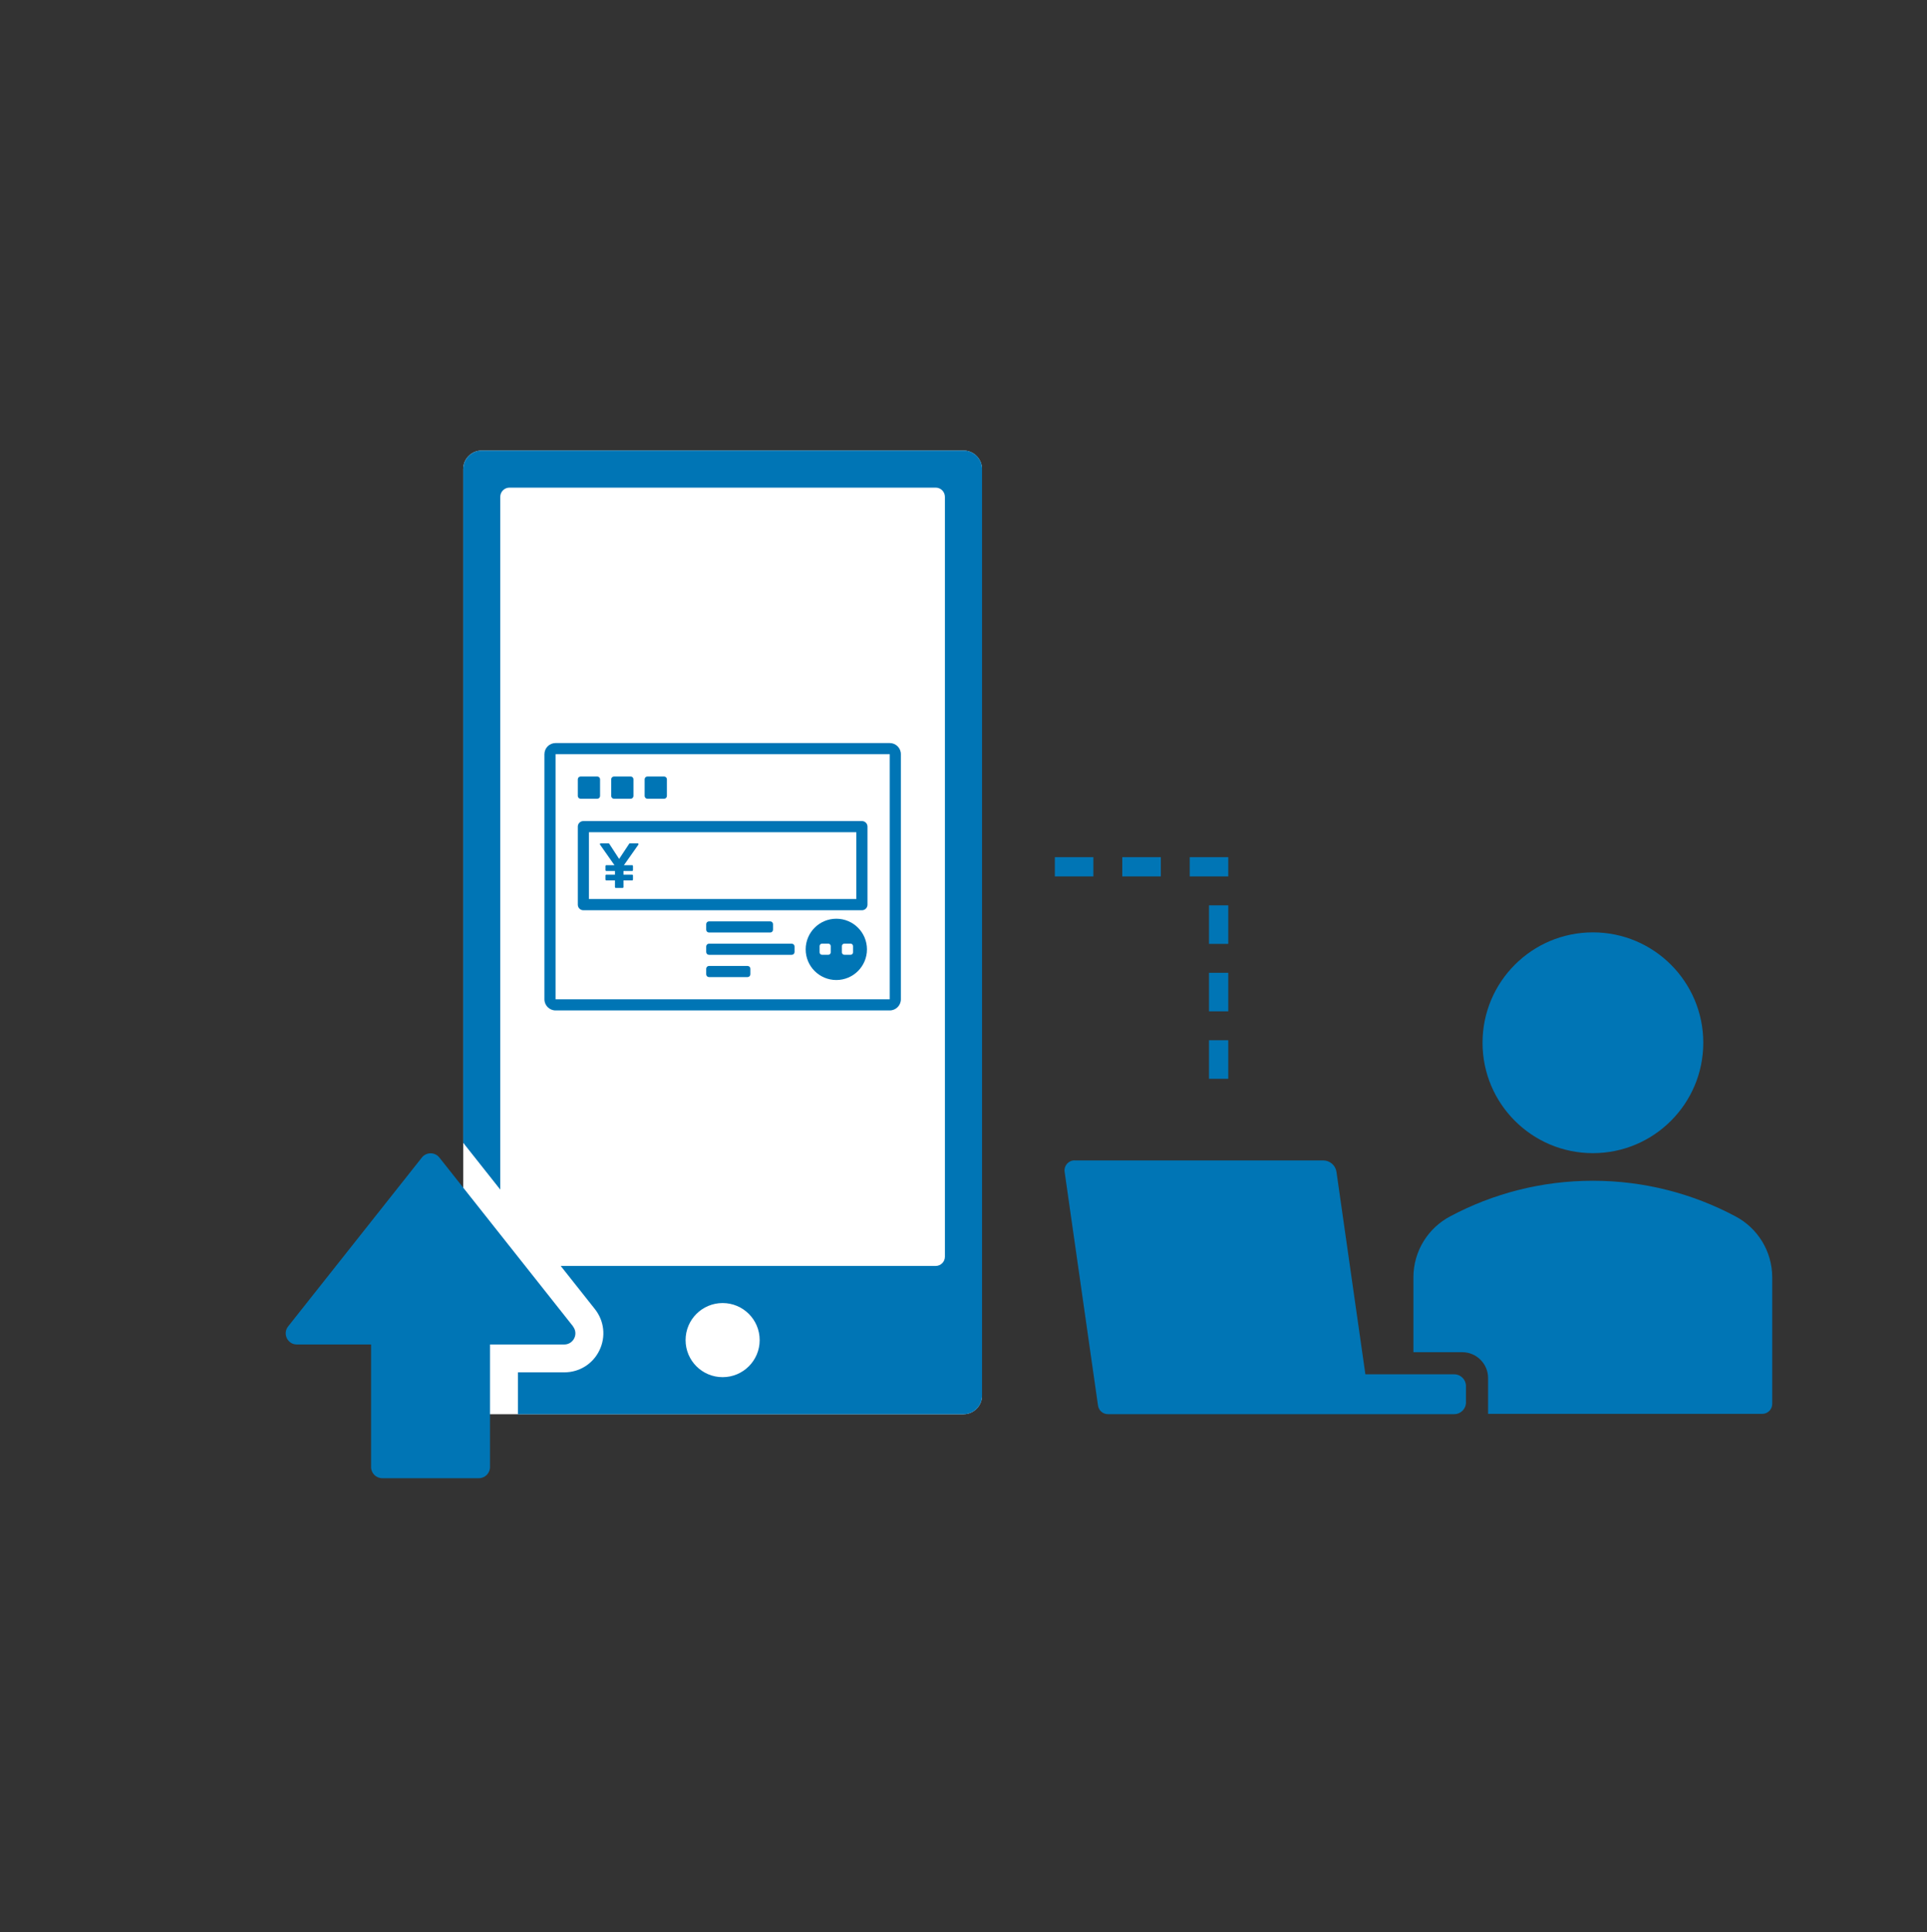
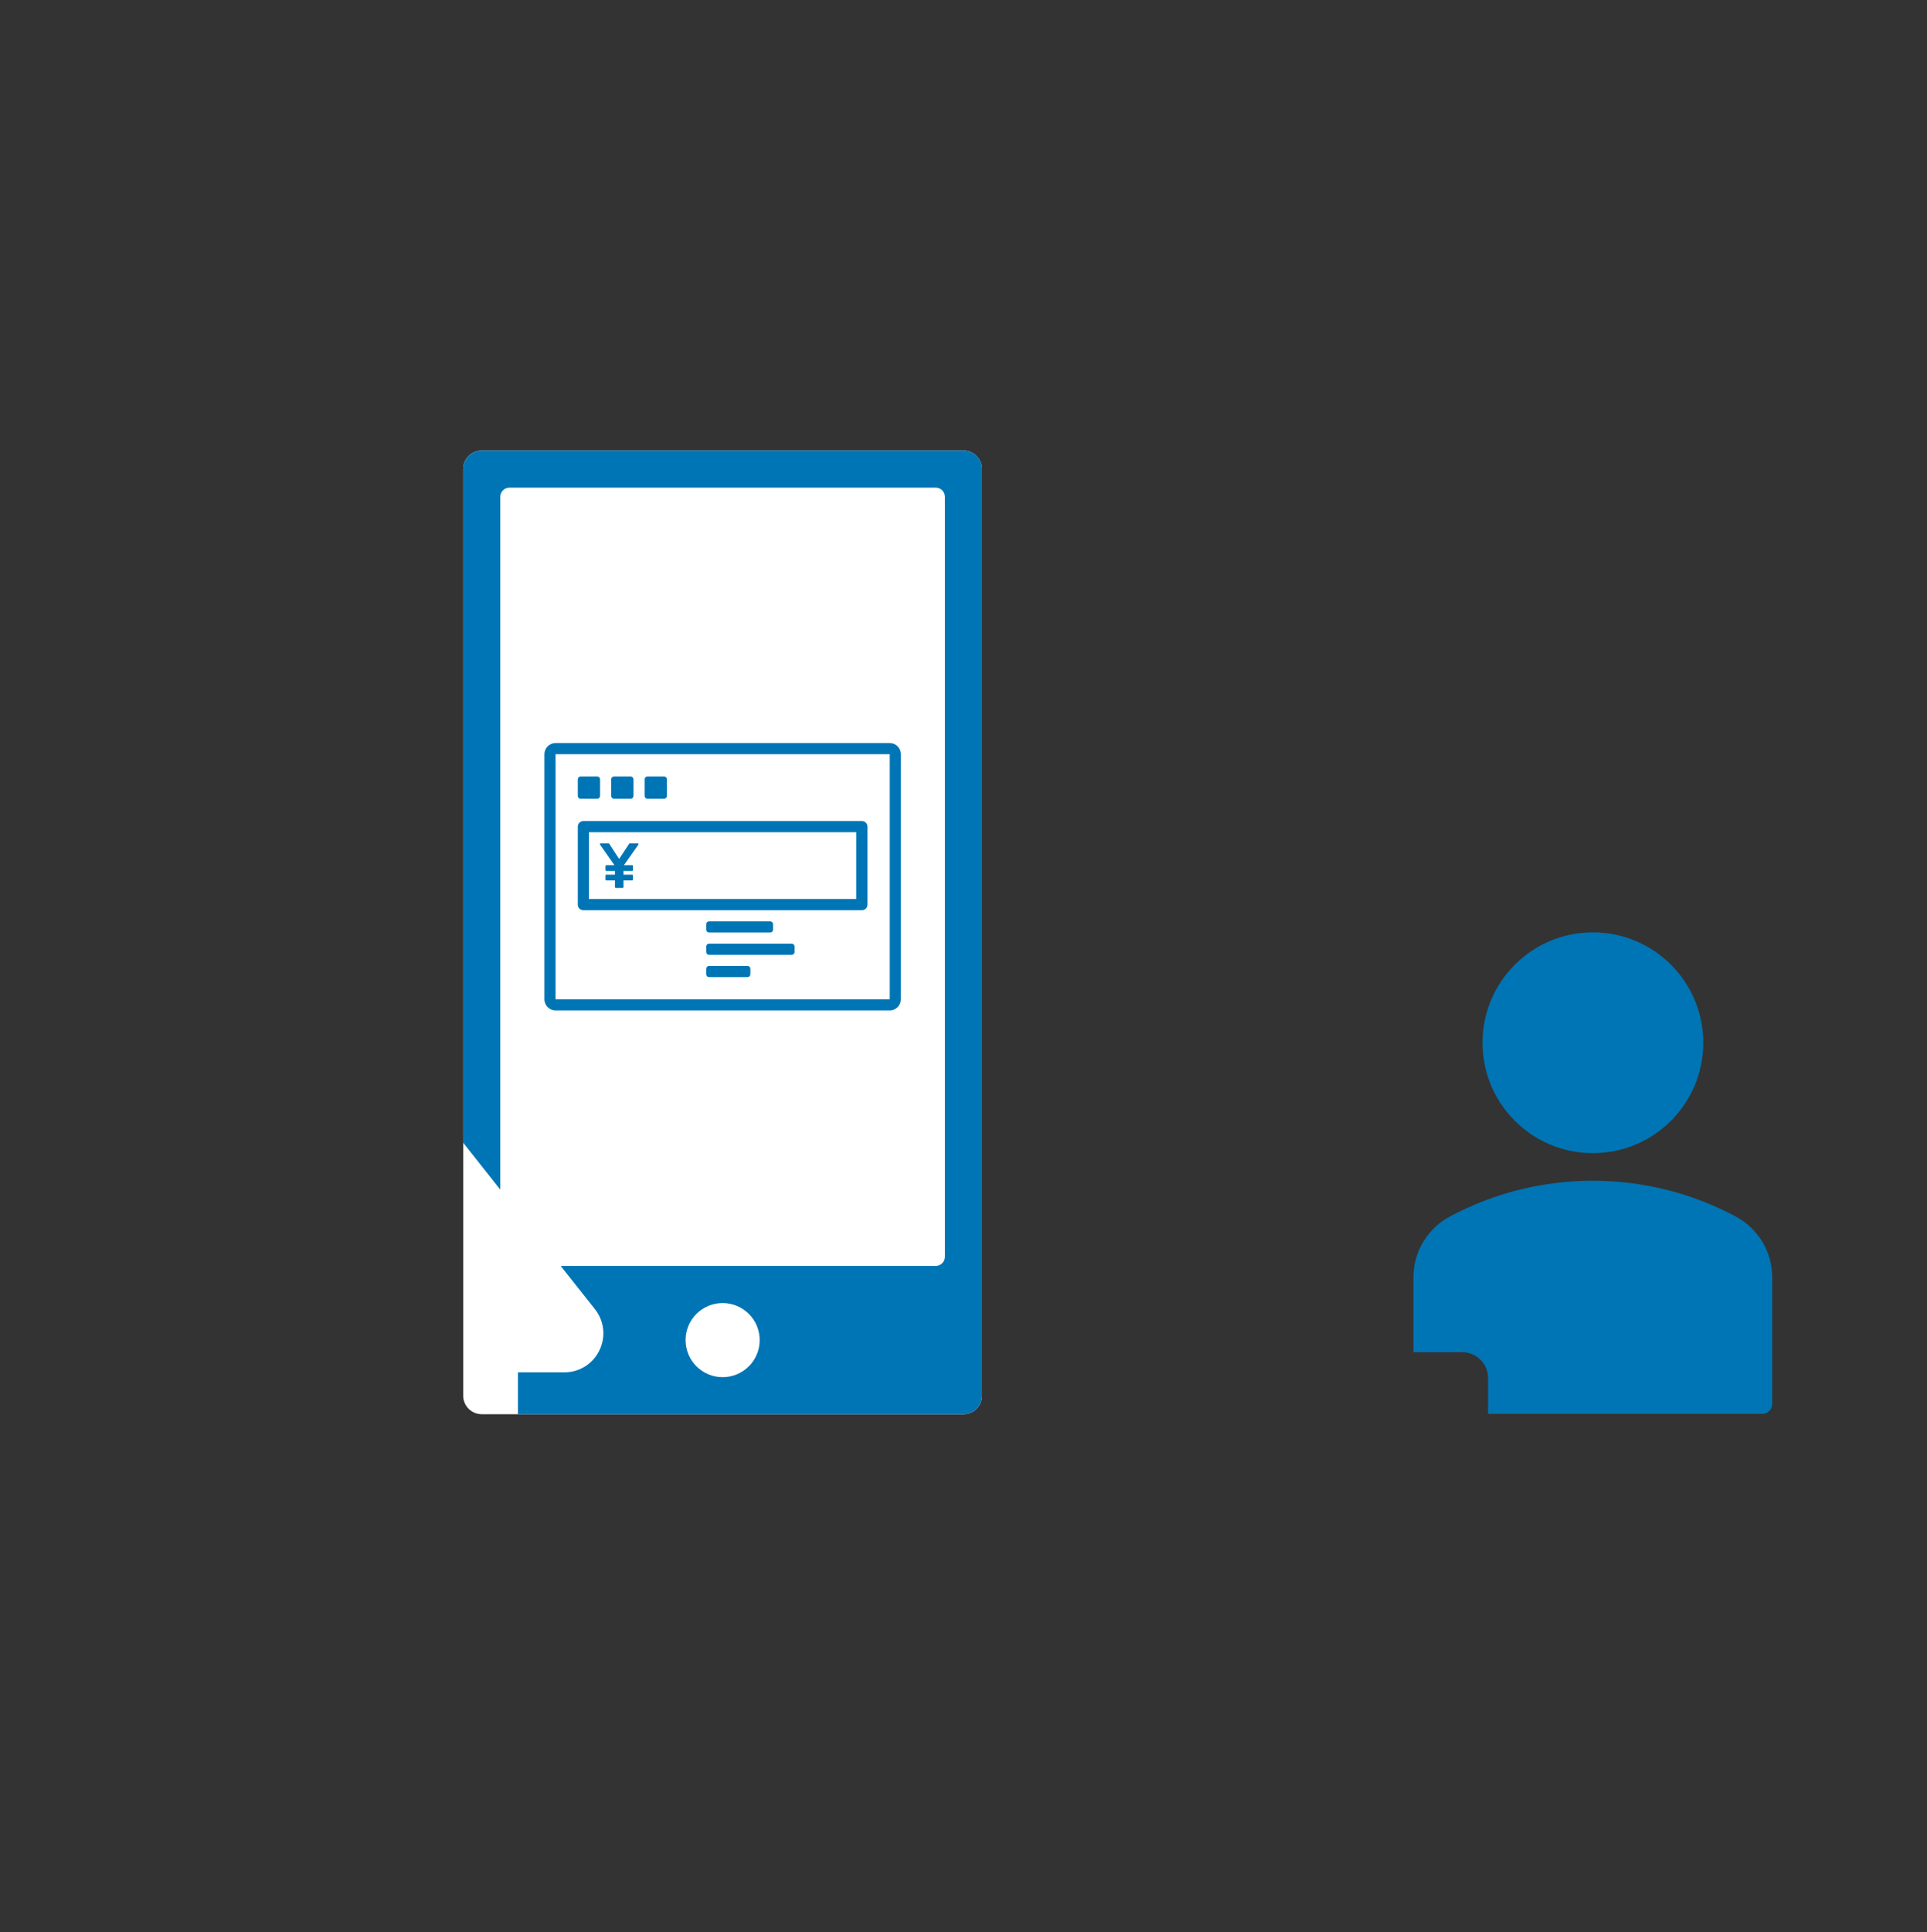
<svg xmlns="http://www.w3.org/2000/svg" width="400" height="401" viewBox="0 0 400 401" fill="none">
  <rect x="0" y="0" width="400" height="401" fill="#333333" stroke="none" />
  <path d="M199.99 93.5H100C97.874 93.5 96.15 95.224 96.15 97.35V289.65C96.15 291.776 97.874 293.5 100 293.5H199.99C202.117 293.5 203.84 291.776 203.84 289.65V97.35C203.84 95.224 202.117 93.5 199.99 93.5Z" fill="white" />
  <path d="M200 93.5H100C97.88 93.5 96.15 95.22 96.15 97.35V237.17L103.84 246.88V103.12C103.84 102.06 104.7 101.2 105.76 101.2H194.22C195.28 101.2 196.14 102.06 196.14 103.12V260.81C196.14 261.87 195.28 262.73 194.22 262.73H116.39L123.49 271.69C125.43 274.14 125.79 277.42 124.43 280.24C123.07 283.06 120.27 284.81 117.14 284.81H107.51V293.5H200C202.12 293.5 203.85 291.78 203.85 289.65V97.35C203.85 95.23 202.13 93.5 200 93.5ZM150 285.81C145.75 285.81 142.31 282.37 142.31 278.12C142.31 273.87 145.75 270.43 150 270.43C154.25 270.43 157.69 273.87 157.69 278.12C157.69 282.37 154.25 285.81 150 285.81Z" fill="#0075B5" />
-   <path d="M118.96 275.28L91.2 240.23C90.27 239.06 88.5 239.06 87.57 240.23L59.81 275.28C58.61 276.8 59.69 279.03 61.62 279.03H77.03V304.47C77.03 305.75 78.07 306.78 79.34 306.78H99.4C100.68 306.78 101.71 305.74 101.71 304.47V279.03H117.12C119.06 279.03 120.14 276.8 118.93 275.28H118.96Z" fill="#0075B5" />
  <path d="M330.65 239.32C343.303 239.32 353.56 229.063 353.56 216.41C353.56 203.757 343.303 193.5 330.65 193.5C317.997 193.5 307.74 203.757 307.74 216.41C307.74 229.063 317.997 239.32 330.65 239.32Z" fill="#0075B5" />
-   <path d="M223.04 240.83H274.67C276.05 240.83 277.22 241.85 277.42 243.21L283.42 285.22H301.86C303.21 285.22 304.3 286.31 304.3 287.66V291.05C304.3 292.4 303.21 293.49 301.86 293.49H274.93H229.98C228.94 293.49 228.07 292.73 227.92 291.7L220.99 243.19C220.81 241.94 221.78 240.82 223.05 240.82L223.04 240.83Z" fill="#0075B5" />
  <path d="M308.891 293.43V285.99C308.891 283.04 306.491 280.63 303.531 280.63H293.391V265.1C293.391 259.61 296.481 254.84 301.021 252.44C309.881 247.72 319.961 245.05 330.631 245.05C341.301 245.05 351.381 247.72 360.241 252.44C364.781 254.84 367.871 259.61 367.871 265.1V291.36C367.871 292.5 366.941 293.43 365.801 293.43H308.891Z" fill="#0075B5" />
-   <path d="M254.96 223.89H250.96V215.89H254.96V223.89ZM254.96 209.89H250.96V201.89H254.96V209.89ZM254.96 195.89H250.96V187.89H254.96V195.89ZM254.96 181.89H246.96V177.89H254.96V181.89ZM240.96 181.89H232.96V177.89H240.96V181.89ZM226.96 181.89H218.96V177.89H226.96V181.89Z" fill="#0075B5" />
  <path d="M184.69 154.21H115.31C114.034 154.21 113 155.244 113 156.52V207.4C113 208.676 114.034 209.71 115.31 209.71H184.69C185.966 209.71 187 208.676 187 207.4V156.52C187 155.244 185.966 154.21 184.69 154.21Z" fill="white" />
  <path d="M184.69 156.52V207.39H115.32V156.52H184.69ZM184.69 154.21H115.32C114.04 154.21 113.01 155.25 113.01 156.52V207.39C113.01 208.67 114.05 209.7 115.32 209.7H184.69C185.97 209.7 187 208.66 187 207.39V156.52C187 155.24 185.96 154.21 184.69 154.21Z" fill="#0075B5" />
  <path d="M123.98 161.15H120.52C120.2 161.15 119.94 161.41 119.94 161.73V165.19C119.94 165.51 120.2 165.77 120.52 165.77H123.98C124.301 165.77 124.56 165.51 124.56 165.19V161.73C124.56 161.41 124.301 161.15 123.98 161.15Z" fill="#0075B5" />
  <path d="M130.91 161.15H127.45C127.13 161.15 126.87 161.41 126.87 161.73V165.19C126.87 165.51 127.13 165.77 127.45 165.77H130.91C131.23 165.77 131.49 165.51 131.49 165.19V161.73C131.49 161.41 131.23 161.15 130.91 161.15Z" fill="#0075B5" />
  <path d="M137.851 161.15H134.391C134.07 161.15 133.811 161.41 133.811 161.73V165.19C133.811 165.51 134.07 165.77 134.391 165.77H137.851C138.171 165.77 138.431 165.51 138.431 165.19V161.73C138.431 161.41 138.171 161.15 137.851 161.15Z" fill="#0075B5" />
  <path d="M164.35 195.85H147.17C146.85 195.85 146.59 196.11 146.59 196.43V197.58C146.59 197.9 146.85 198.16 147.17 198.16H164.35C164.67 198.16 164.93 197.9 164.93 197.58V196.43C164.93 196.11 164.67 195.85 164.35 195.85Z" fill="#0075B5" />
  <path d="M155.18 200.47H147.17C146.85 200.47 146.59 200.73 146.59 201.05V202.2C146.59 202.52 146.85 202.78 147.17 202.78H155.18C155.5 202.78 155.76 202.52 155.76 202.2V201.05C155.76 200.73 155.5 200.47 155.18 200.47Z" fill="#0075B5" />
  <path d="M159.88 191.22H147.17C146.85 191.22 146.59 191.48 146.59 191.8V192.95C146.59 193.27 146.85 193.53 147.17 193.53H159.88C160.2 193.53 160.46 193.27 160.46 192.95V191.8C160.46 191.48 160.2 191.22 159.88 191.22Z" fill="#0075B5" />
  <path d="M177.75 172.71V186.58H122.25V172.71H177.75ZM178.92 170.4H121.09C120.46 170.4 119.94 170.91 119.94 171.55V187.76C119.94 188.39 120.45 188.91 121.09 188.91H178.92C179.55 188.91 180.07 188.4 180.07 187.76V171.55C180.07 170.92 179.56 170.4 178.92 170.4Z" fill="#0075B5" />
-   <path d="M173.6 203.39C177.113 203.39 179.96 200.542 179.96 197.03C179.96 193.517 177.113 190.67 173.6 190.67C170.088 190.67 167.24 193.517 167.24 197.03C167.24 200.542 170.088 203.39 173.6 203.39Z" fill="#0075B5" />
  <path d="M171.94 195.84H170.63C170.354 195.84 170.13 196.064 170.13 196.34V197.65C170.13 197.926 170.354 198.15 170.63 198.15H171.94C172.216 198.15 172.44 197.926 172.44 197.65V196.34C172.44 196.064 172.216 195.84 171.94 195.84Z" fill="white" />
  <path d="M176.57 195.84H175.26C174.984 195.84 174.76 196.064 174.76 196.34V197.65C174.76 197.926 174.984 198.15 175.26 198.15H176.57C176.846 198.15 177.07 197.926 177.07 197.65V196.34C177.07 196.064 176.846 195.84 176.57 195.84Z" fill="white" />
  <path d="M127.55 179.56H125.86C125.76 179.56 125.68 179.64 125.68 179.74V180.58C125.68 180.68 125.76 180.76 125.86 180.76H127.65V181.52H125.86C125.76 181.52 125.68 181.6 125.68 181.7V182.54C125.68 182.64 125.76 182.72 125.86 182.72H127.65V184.1C127.65 184.2 127.73 184.28 127.83 184.28H129.24C129.34 184.28 129.42 184.2 129.42 184.1V182.72H131.21C131.31 182.72 131.39 182.64 131.39 182.54V181.7C131.39 181.6 131.31 181.52 131.21 181.52H129.42V180.76H131.21C131.31 180.76 131.39 180.68 131.39 180.58V179.74C131.39 179.64 131.31 179.56 131.21 179.56H129.51L132.51 175.3C132.59 175.18 132.51 175.02 132.37 175.02H130.76C130.7 175.02 130.65 175.05 130.61 175.1L128.52 178.26L126.46 175.1C126.43 175.05 126.37 175.02 126.31 175.02H124.7C124.56 175.02 124.47 175.18 124.56 175.3L127.55 179.56Z" fill="#0075B5" />
</svg>